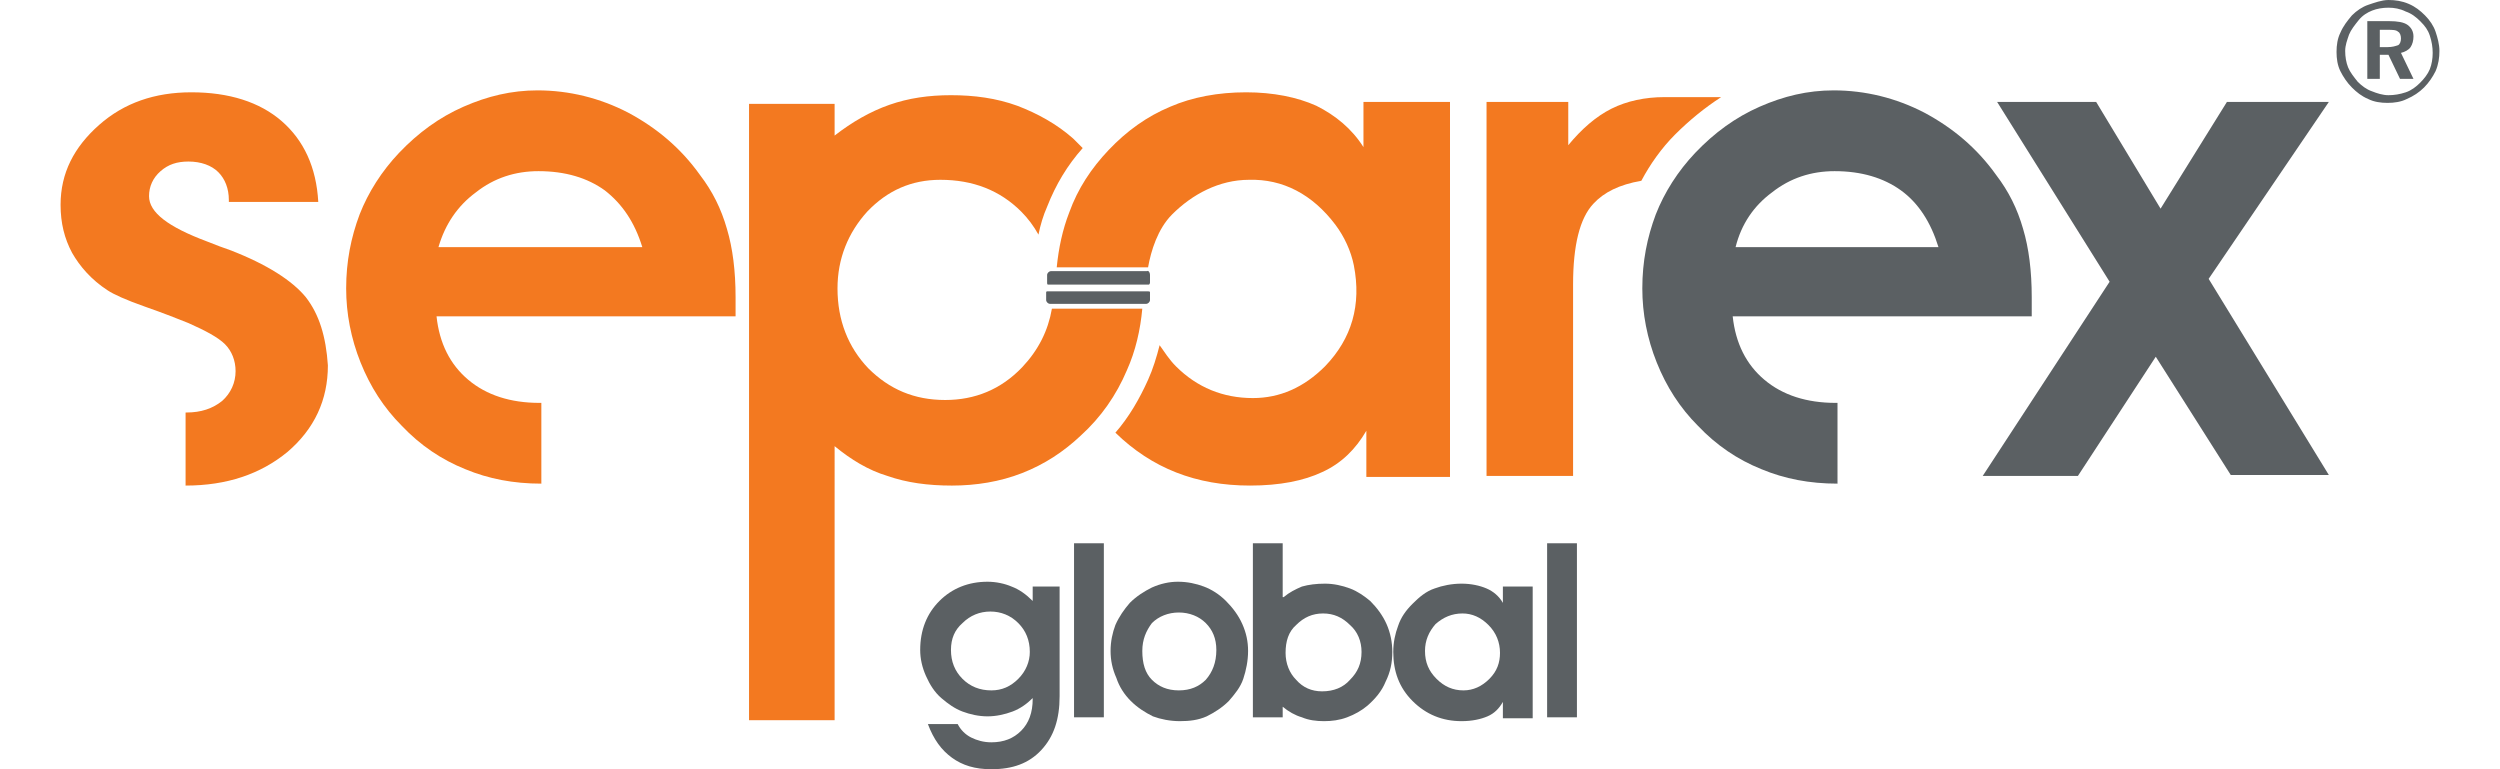
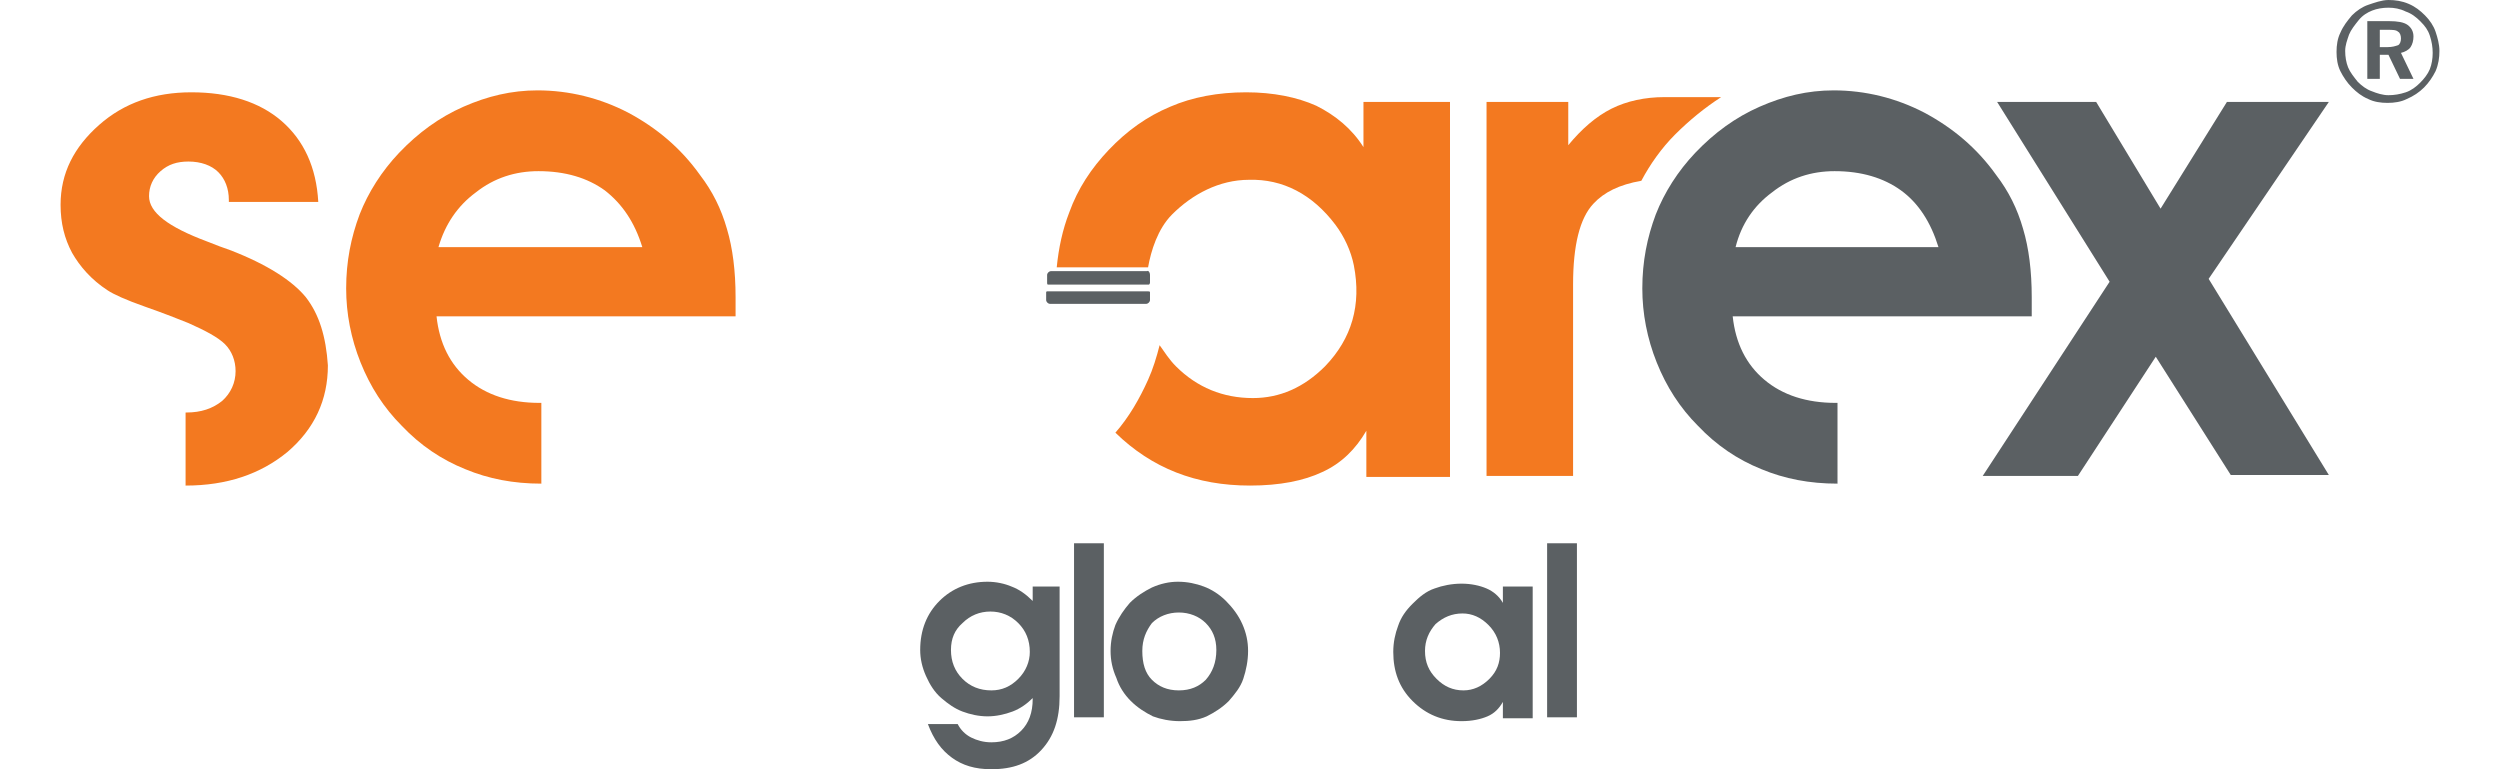
<svg xmlns="http://www.w3.org/2000/svg" version="1.1" id="katman_1" x="0px" y="0px" viewBox="0 0 260 80" style="enable-background:new 0 0 260 80;" xml:space="preserve">
  <style type="text/css">
	.st0{fill:#5B6063;}
	.st1{fill:#F37920;}
</style>
  <g>
    <g>
      <path class="st0" d="M224.2,37.1l-8.1,12.4h-9.9l13.2-20.2l-11.7-18.7H218l6.7,11.1l6.9-11.1h10.6L229.7,29l12.5,20.4H232    L224.2,37.1z" />
      <path class="st1" d="M56.2,41.9c0,0-0.1,0-0.1,0c-3,0-5.5-0.8-7.4-2.4c-1.9-1.6-3-3.8-3.3-6.6h31.1c0-0.2,0-0.5,0-1    c0-0.4,0-0.8,0-1c0-2.7-0.3-5.1-0.9-7.1c-0.6-2.1-1.5-3.9-2.8-5.6c-2-2.8-4.5-4.9-7.5-6.5c-2.9-1.5-6.1-2.3-9.4-2.3    c-2.7,0-5.2,0.6-7.7,1.7c-2.5,1.1-4.7,2.7-6.7,4.8c-1.8,1.9-3.2,4.1-4.1,6.4c-0.9,2.4-1.4,4.9-1.4,7.7c0,2.6,0.5,5.2,1.5,7.7    c1,2.5,2.4,4.7,4.3,6.6c1.9,2,4.1,3.5,6.6,4.5c2.4,1,5,1.5,7.9,1.5V41.9z M49.5,20c1.9-1.5,4.1-2.2,6.5-2.2c2.8,0,5.1,0.7,6.9,2    c1.8,1.4,3.1,3.3,3.9,5.9H45.6C46.3,23.3,47.6,21.4,49.5,20z" />
      <path class="st0" d="M191,41.9c0,0-0.1,0-0.1,0c-3,0-5.5-0.8-7.4-2.4c-1.9-1.6-3-3.8-3.3-6.6h31.1c0-0.2,0-0.5,0-1    c0-0.4,0-0.8,0-1c0-2.7-0.3-5.1-0.9-7.1c-0.6-2.1-1.5-3.9-2.8-5.6c-2-2.8-4.5-4.9-7.5-6.5c-2.9-1.5-6.1-2.3-9.4-2.3    c-2.7,0-5.2,0.6-7.7,1.7c-2.5,1.1-4.7,2.7-6.7,4.8c-1.8,1.9-3.2,4.1-4.1,6.4c-0.9,2.4-1.4,4.9-1.4,7.7c0,2.6,0.5,5.2,1.5,7.7    c1,2.5,2.4,4.7,4.3,6.6c1.9,2,4.1,3.5,6.6,4.5c2.4,1,5,1.5,7.9,1.5V41.9z M184.3,20c1.9-1.5,4.1-2.2,6.5-2.2c2.8,0,5.1,0.7,6.9,2    s3.1,3.3,3.9,5.9h-21.1C181.1,23.3,182.4,21.4,184.3,20z" />
      <path class="st1" d="M174.2,14c1.5-1.5,3.1-2.8,4.8-3.9h-5.9c-2,0-3.9,0.4-5.5,1.2c-1.6,0.8-3.1,2.1-4.5,3.8v-4.5h-8.5v38.9h9    V29.6c0-4.1,0.7-6.9,2.1-8.4c1.1-1.2,2.7-2,5-2.4C171.6,17.1,172.8,15.4,174.2,14z" />
      <path class="st0" d="M119.6,30.4v0.8c0,0.2-0.2,0.4-0.4,0.4h-10c-0.2,0-0.4-0.2-0.4-0.4v-0.8c0-0.1,0.1-0.1,0.1-0.1h10.5    C119.5,30.3,119.6,30.3,119.6,30.4z" />
      <g>
-         <path class="st1" d="M109.4,32.1c-0.4,2.3-1.4,4.3-3.1,6.1c-2.2,2.3-4.9,3.4-8,3.4c-3.2,0-5.8-1.1-8-3.3c-2.1-2.2-3.2-5-3.2-8.3     c0-3.1,1.1-5.8,3.1-8c2.1-2.2,4.6-3.3,7.6-3.3c3.4,0,6.2,1.1,8.4,3.3c0.7,0.7,1.3,1.5,1.8,2.4c0.2-1,0.5-2,0.9-2.9     c0.9-2.3,2.1-4.3,3.7-6.1c-0.3-0.3-0.7-0.7-1-1c-1.7-1.5-3.7-2.6-5.8-3.4c-2.2-0.8-4.5-1.1-6.9-1.1c-2.3,0-4.4,0.3-6.4,1     c-2,0.7-3.9,1.8-5.7,3.2v-3.3h-8.9v64.1h8.9V46.4c1.7,1.4,3.5,2.5,5.5,3.1c2,0.7,4.2,1,6.7,1c2.5,0,5-0.4,7.3-1.3     c2.3-0.9,4.3-2.2,6.1-3.9c2.1-1.9,3.7-4.2,4.8-6.8c0.9-2,1.4-4.2,1.6-6.4H109.4z" />
-       </g>
+         </g>
      <path class="st0" d="M119.6,28.6v0.8c0,0.1-0.1,0.2-0.1,0.2h-10.5c-0.1,0-0.1-0.1-0.1-0.2v-0.8c0-0.2,0.2-0.4,0.4-0.4h10    C119.4,28.1,119.6,28.3,119.6,28.6z" />
      <g>
        <path class="st1" d="M141.8,10.6v4.7c-1.2-1.9-2.9-3.3-4.9-4.3c-2-0.9-4.5-1.4-7.3-1.4c-2.9,0-5.6,0.5-7.9,1.5     c-2.4,1-4.5,2.5-6.4,4.5c-1.8,1.9-3.2,4-4.1,6.5c-0.7,1.8-1.1,3.7-1.3,5.7h9.5c0.3-1.7,1-4,2.5-5.5c2.1-2.1,4.9-3.6,8-3.6     c3.5-0.1,6.6,1.5,9,4.7c0.9,1.2,1.6,2.7,1.9,4.2c0.8,4.1-0.2,7.6-3,10.5c-2.2,2.2-4.7,3.3-7.5,3.3c-3.1,0-5.8-1.1-8-3.3     c-0.7-0.7-1.2-1.5-1.7-2.2c-0.3,1.2-0.7,2.5-1.2,3.6c-0.9,2-2,3.9-3.4,5.5c3.8,3.7,8.4,5.5,14,5.5c3.1,0,5.6-0.5,7.5-1.4     c2-0.9,3.5-2.4,4.6-4.3v4.8h8.7V10.6H141.8z" />
      </g>
      <path class="st1" d="M31.8,30.9c-1.4-1.7-4-3.4-7.9-4.9c-0.6-0.2-1.4-0.5-2.4-0.9c-4-1.5-6-3-6-4.7c0-1,0.4-1.9,1.2-2.6    c0.8-0.7,1.7-1,2.9-1c1.3,0,2.4,0.4,3.1,1.1c0.7,0.7,1.1,1.7,1.1,2.9V21h9.3c-0.2-3.6-1.5-6.4-3.8-8.4c-2.3-2-5.5-3-9.4-3    c-3.8,0-7,1.1-9.6,3.4s-4,5-4,8.3c0,1.9,0.4,3.5,1.2,5c0.8,1.4,2,2.8,3.7,3.9c0.6,0.4,1.9,1,3.9,1.7c2,0.7,3.5,1.3,4.5,1.7    c1.8,0.8,3.1,1.5,3.8,2.2c0.7,0.7,1.1,1.7,1.1,2.8c0,1.2-0.5,2.3-1.4,3.1c-1,0.8-2.2,1.2-3.7,1.2c0,0-0.1,0-0.1,0v7.6    c4.3,0,7.8-1.2,10.6-3.5c2.8-2.4,4.2-5.4,4.2-9C33.9,35,33.2,32.7,31.8,30.9z" />
    </g>
    <g>
      <path class="st0" d="M107.4,61h2.8v11.4c0,2.4-0.6,4.2-1.9,5.6c-1.3,1.4-3,2-5.2,2c-1.7,0-3-0.4-4.1-1.2c-1.1-0.8-1.9-1.9-2.5-3.5    h3.1c0.3,0.6,0.8,1.1,1.4,1.4c0.6,0.3,1.3,0.5,2.1,0.5c1.3,0,2.3-0.4,3.1-1.2c0.8-0.8,1.2-1.9,1.2-3.3v-0.1    c-0.6,0.6-1.3,1.1-2.1,1.4c-0.8,0.3-1.7,0.5-2.6,0.5c-0.9,0-1.8-0.2-2.6-0.5c-0.8-0.3-1.5-0.8-2.2-1.4c-0.7-0.6-1.2-1.4-1.6-2.3    c-0.4-0.9-0.6-1.8-0.6-2.7c0-2.1,0.7-3.8,2-5.1c1.3-1.3,3-2,5-2c0.9,0,1.8,0.2,2.5,0.5c0.8,0.3,1.5,0.8,2.2,1.5V61z M98.9,67.6    c0,1.2,0.4,2.2,1.2,3c0.8,0.8,1.8,1.2,3,1.2c1.1,0,2-0.4,2.8-1.2c0.8-0.8,1.2-1.8,1.2-2.8c0-1.2-0.4-2.2-1.2-3    c-0.8-0.8-1.8-1.2-2.9-1.2c-1.1,0-2.1,0.4-2.9,1.2C99.3,65.5,98.9,66.4,98.9,67.6z" />
      <path class="st0" d="M111.7,74.6V56.5h3.1v18.1H111.7z" />
      <path class="st0" d="M115.5,67.7c0-1,0.2-1.9,0.5-2.7c0.4-0.9,0.9-1.6,1.5-2.3c0.7-0.7,1.5-1.2,2.3-1.6c0.9-0.4,1.8-0.6,2.7-0.6    c1,0,1.9,0.2,2.7,0.5c0.8,0.3,1.6,0.8,2.3,1.5c0.7,0.7,1.3,1.5,1.7,2.4c0.4,0.9,0.6,1.8,0.6,2.8c0,1-0.2,2-0.5,2.9    c-0.3,0.9-0.9,1.6-1.5,2.3c-0.7,0.7-1.5,1.2-2.3,1.6c-0.9,0.4-1.8,0.5-2.8,0.5c-1,0-2-0.2-2.8-0.5c-0.8-0.4-1.6-0.9-2.3-1.6    c-0.7-0.7-1.2-1.5-1.5-2.4C115.7,69.6,115.5,68.7,115.5,67.7z M118.8,67.7c0,1.3,0.3,2.3,1,3c0.7,0.7,1.6,1.1,2.8,1.1    c1.2,0,2.1-0.4,2.8-1.1c0.7-0.8,1.1-1.8,1.1-3.1c0-1.2-0.4-2.1-1.1-2.8c-0.7-0.7-1.7-1.1-2.8-1.1c-1.1,0-2.1,0.4-2.8,1.1    C119.2,65.6,118.8,66.5,118.8,67.7z" />
-       <path class="st0" d="M133.5,62.1c0.6-0.5,1.2-0.8,1.9-1.1c0.7-0.2,1.5-0.3,2.4-0.3c0.9,0,1.8,0.2,2.6,0.5c0.8,0.3,1.5,0.8,2.1,1.3    c0.7,0.7,1.3,1.5,1.7,2.4c0.4,0.9,0.6,1.9,0.6,2.9c0,1.1-0.2,2.1-0.7,3.1c-0.4,1-1.1,1.8-1.9,2.5c-0.6,0.5-1.3,0.9-2.1,1.2    c-0.8,0.3-1.6,0.4-2.4,0.4c-0.8,0-1.6-0.1-2.3-0.4c-0.7-0.2-1.4-0.6-2-1.1v1.1h-3.1V56.5h3.1V62.1z M133.7,67.9    c0,1.1,0.4,2.1,1.1,2.8c0.7,0.8,1.6,1.2,2.7,1.2c1.2,0,2.2-0.4,2.9-1.2c0.8-0.8,1.2-1.7,1.2-2.9c0-1.1-0.4-2.1-1.2-2.8    c-0.8-0.8-1.7-1.2-2.8-1.2c-1.1,0-2,0.4-2.8,1.2C134,65.7,133.7,66.7,133.7,67.9z" />
      <path class="st0" d="M156.3,74.6V73c-0.4,0.7-0.9,1.2-1.6,1.5c-0.7,0.3-1.6,0.5-2.7,0.5c-2,0-3.7-0.7-5.1-2.1    c-1.4-1.4-2-3.1-2-5.1c0-1,0.2-1.9,0.5-2.7c0.3-0.9,0.8-1.6,1.5-2.3c0.7-0.7,1.4-1.3,2.3-1.6c0.8-0.3,1.8-0.5,2.8-0.5    c1,0,1.9,0.2,2.6,0.5c0.7,0.3,1.3,0.8,1.7,1.5V61h3.1v13.7H156.3z M148.2,67.7c0,1.2,0.4,2.1,1.2,2.9c0.8,0.8,1.7,1.2,2.8,1.2    c1,0,1.9-0.4,2.7-1.2c0.8-0.8,1.1-1.7,1.1-2.7c0-1.1-0.4-2.1-1.2-2.9c-0.8-0.8-1.7-1.2-2.7-1.2c-1.1,0-2,0.4-2.8,1.1    C148.6,65.7,148.2,66.6,148.2,67.7z" />
      <path class="st0" d="M160.9,74.6V56.5h3.1v18.1H160.9z" />
    </g>
    <g>
      <path class="st0" d="M248.4,0c0.7,0,1.4,0.1,2.1,0.4c0.7,0.3,1.2,0.7,1.7,1.2c0.5,0.5,0.9,1.1,1.1,1.7s0.4,1.3,0.4,2    c0,0.7-0.1,1.4-0.4,2.1c-0.3,0.6-0.7,1.2-1.2,1.7c-0.5,0.5-1.1,0.9-1.8,1.2c-0.6,0.3-1.3,0.4-2,0.4c-0.7,0-1.4-0.1-2-0.4    c-0.7-0.3-1.2-0.7-1.7-1.2c-0.5-0.5-0.9-1.1-1.2-1.7c-0.3-0.6-0.4-1.3-0.4-2c0-0.7,0.1-1.4,0.4-2c0.3-0.7,0.7-1.2,1.2-1.8    c0.5-0.5,1.1-0.9,1.7-1.1S247.7,0,248.4,0z M248.4,0.8c-0.6,0-1.2,0.1-1.7,0.3c-0.5,0.2-1,0.5-1.4,1c-0.4,0.5-0.8,1-1,1.5    c-0.2,0.6-0.4,1.1-0.4,1.7s0.1,1.2,0.3,1.7c0.2,0.5,0.6,1,1,1.5c0.4,0.4,0.9,0.8,1.5,1c0.5,0.2,1.1,0.4,1.7,0.4    c0.6,0,1.2-0.1,1.8-0.3c0.6-0.2,1.1-0.6,1.5-1c0.4-0.4,0.8-0.9,1-1.4c0.2-0.5,0.3-1.1,0.3-1.7c0-0.6-0.1-1.2-0.3-1.8s-0.5-1-1-1.5    c-0.4-0.4-0.9-0.8-1.5-1C249.6,0.9,249,0.8,248.4,0.8z M246.2,2.2h2.3c0.8,0,1.5,0.1,1.9,0.4s0.6,0.7,0.6,1.2    c0,0.4-0.1,0.8-0.3,1.1c-0.2,0.3-0.6,0.5-1,0.6l1.3,2.7h-1.4l-1.2-2.5h-0.9v2.5h-1.3V2.2z M247.5,3v1.9h0.8c0.5,0,0.8-0.1,1.1-0.2    c0.2-0.1,0.3-0.4,0.3-0.7c0-0.3-0.1-0.6-0.3-0.7c-0.2-0.2-0.6-0.2-1.1-0.2H247.5z" />
    </g>
  </g>
</svg>